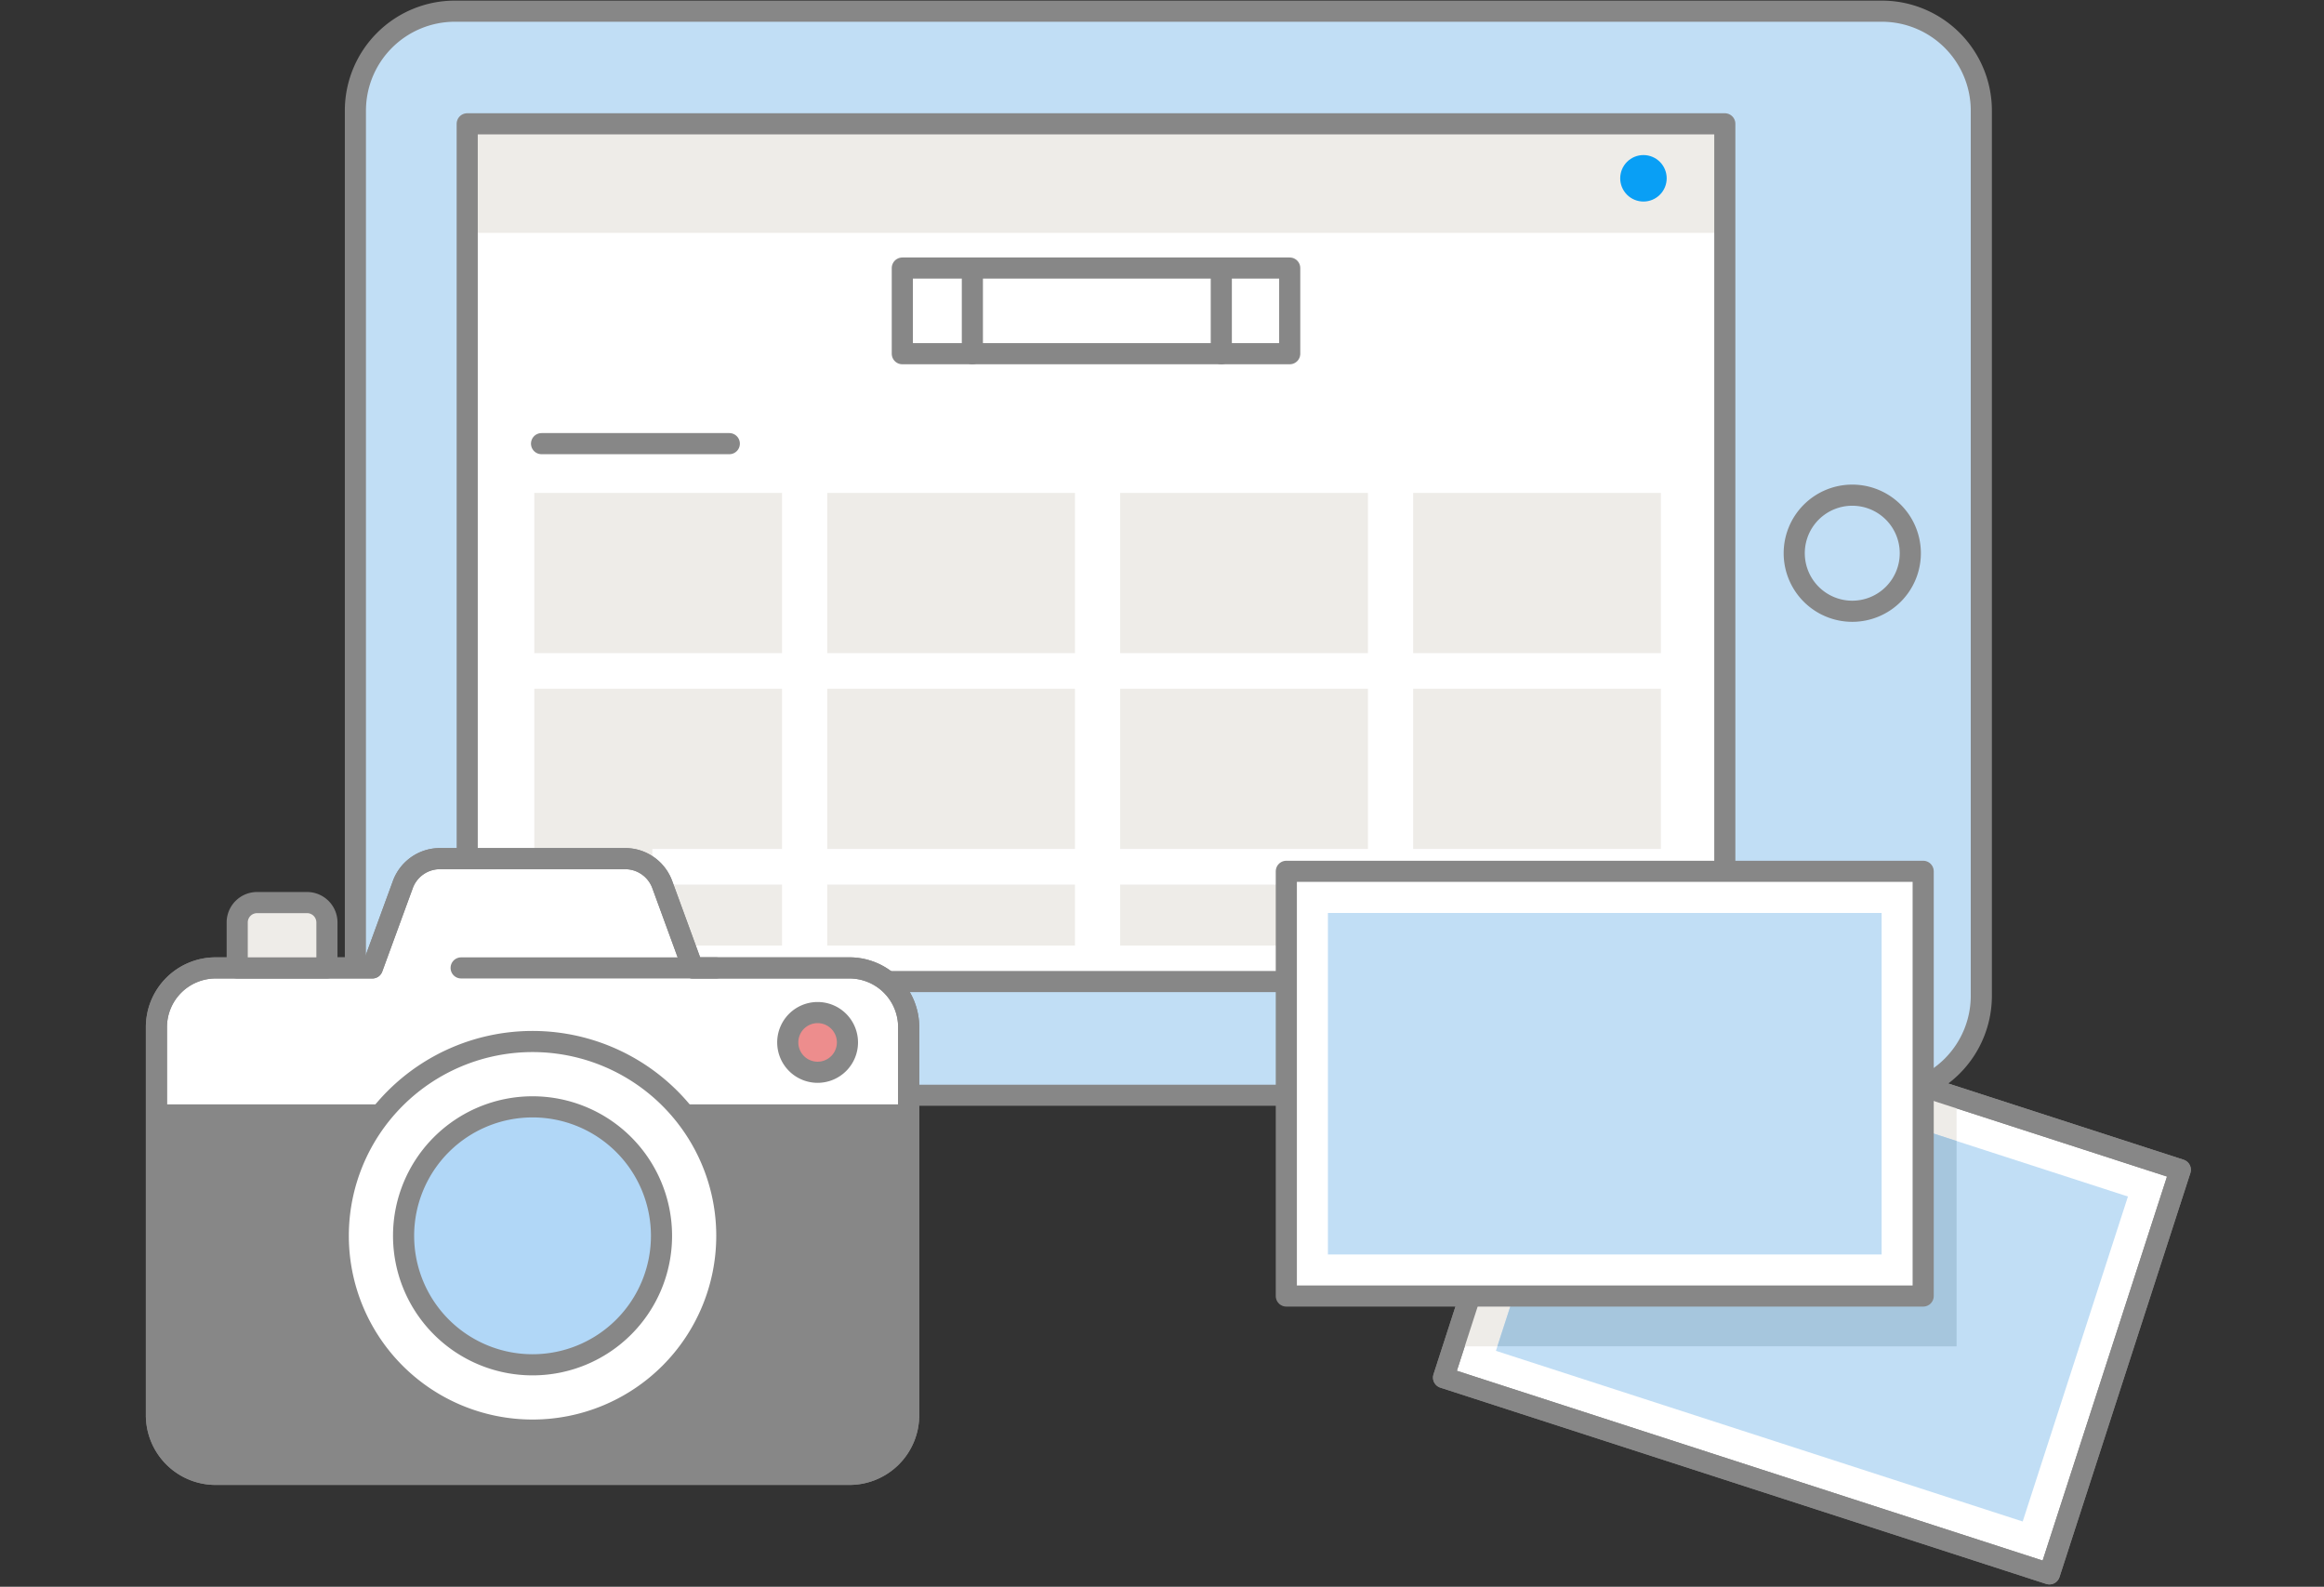
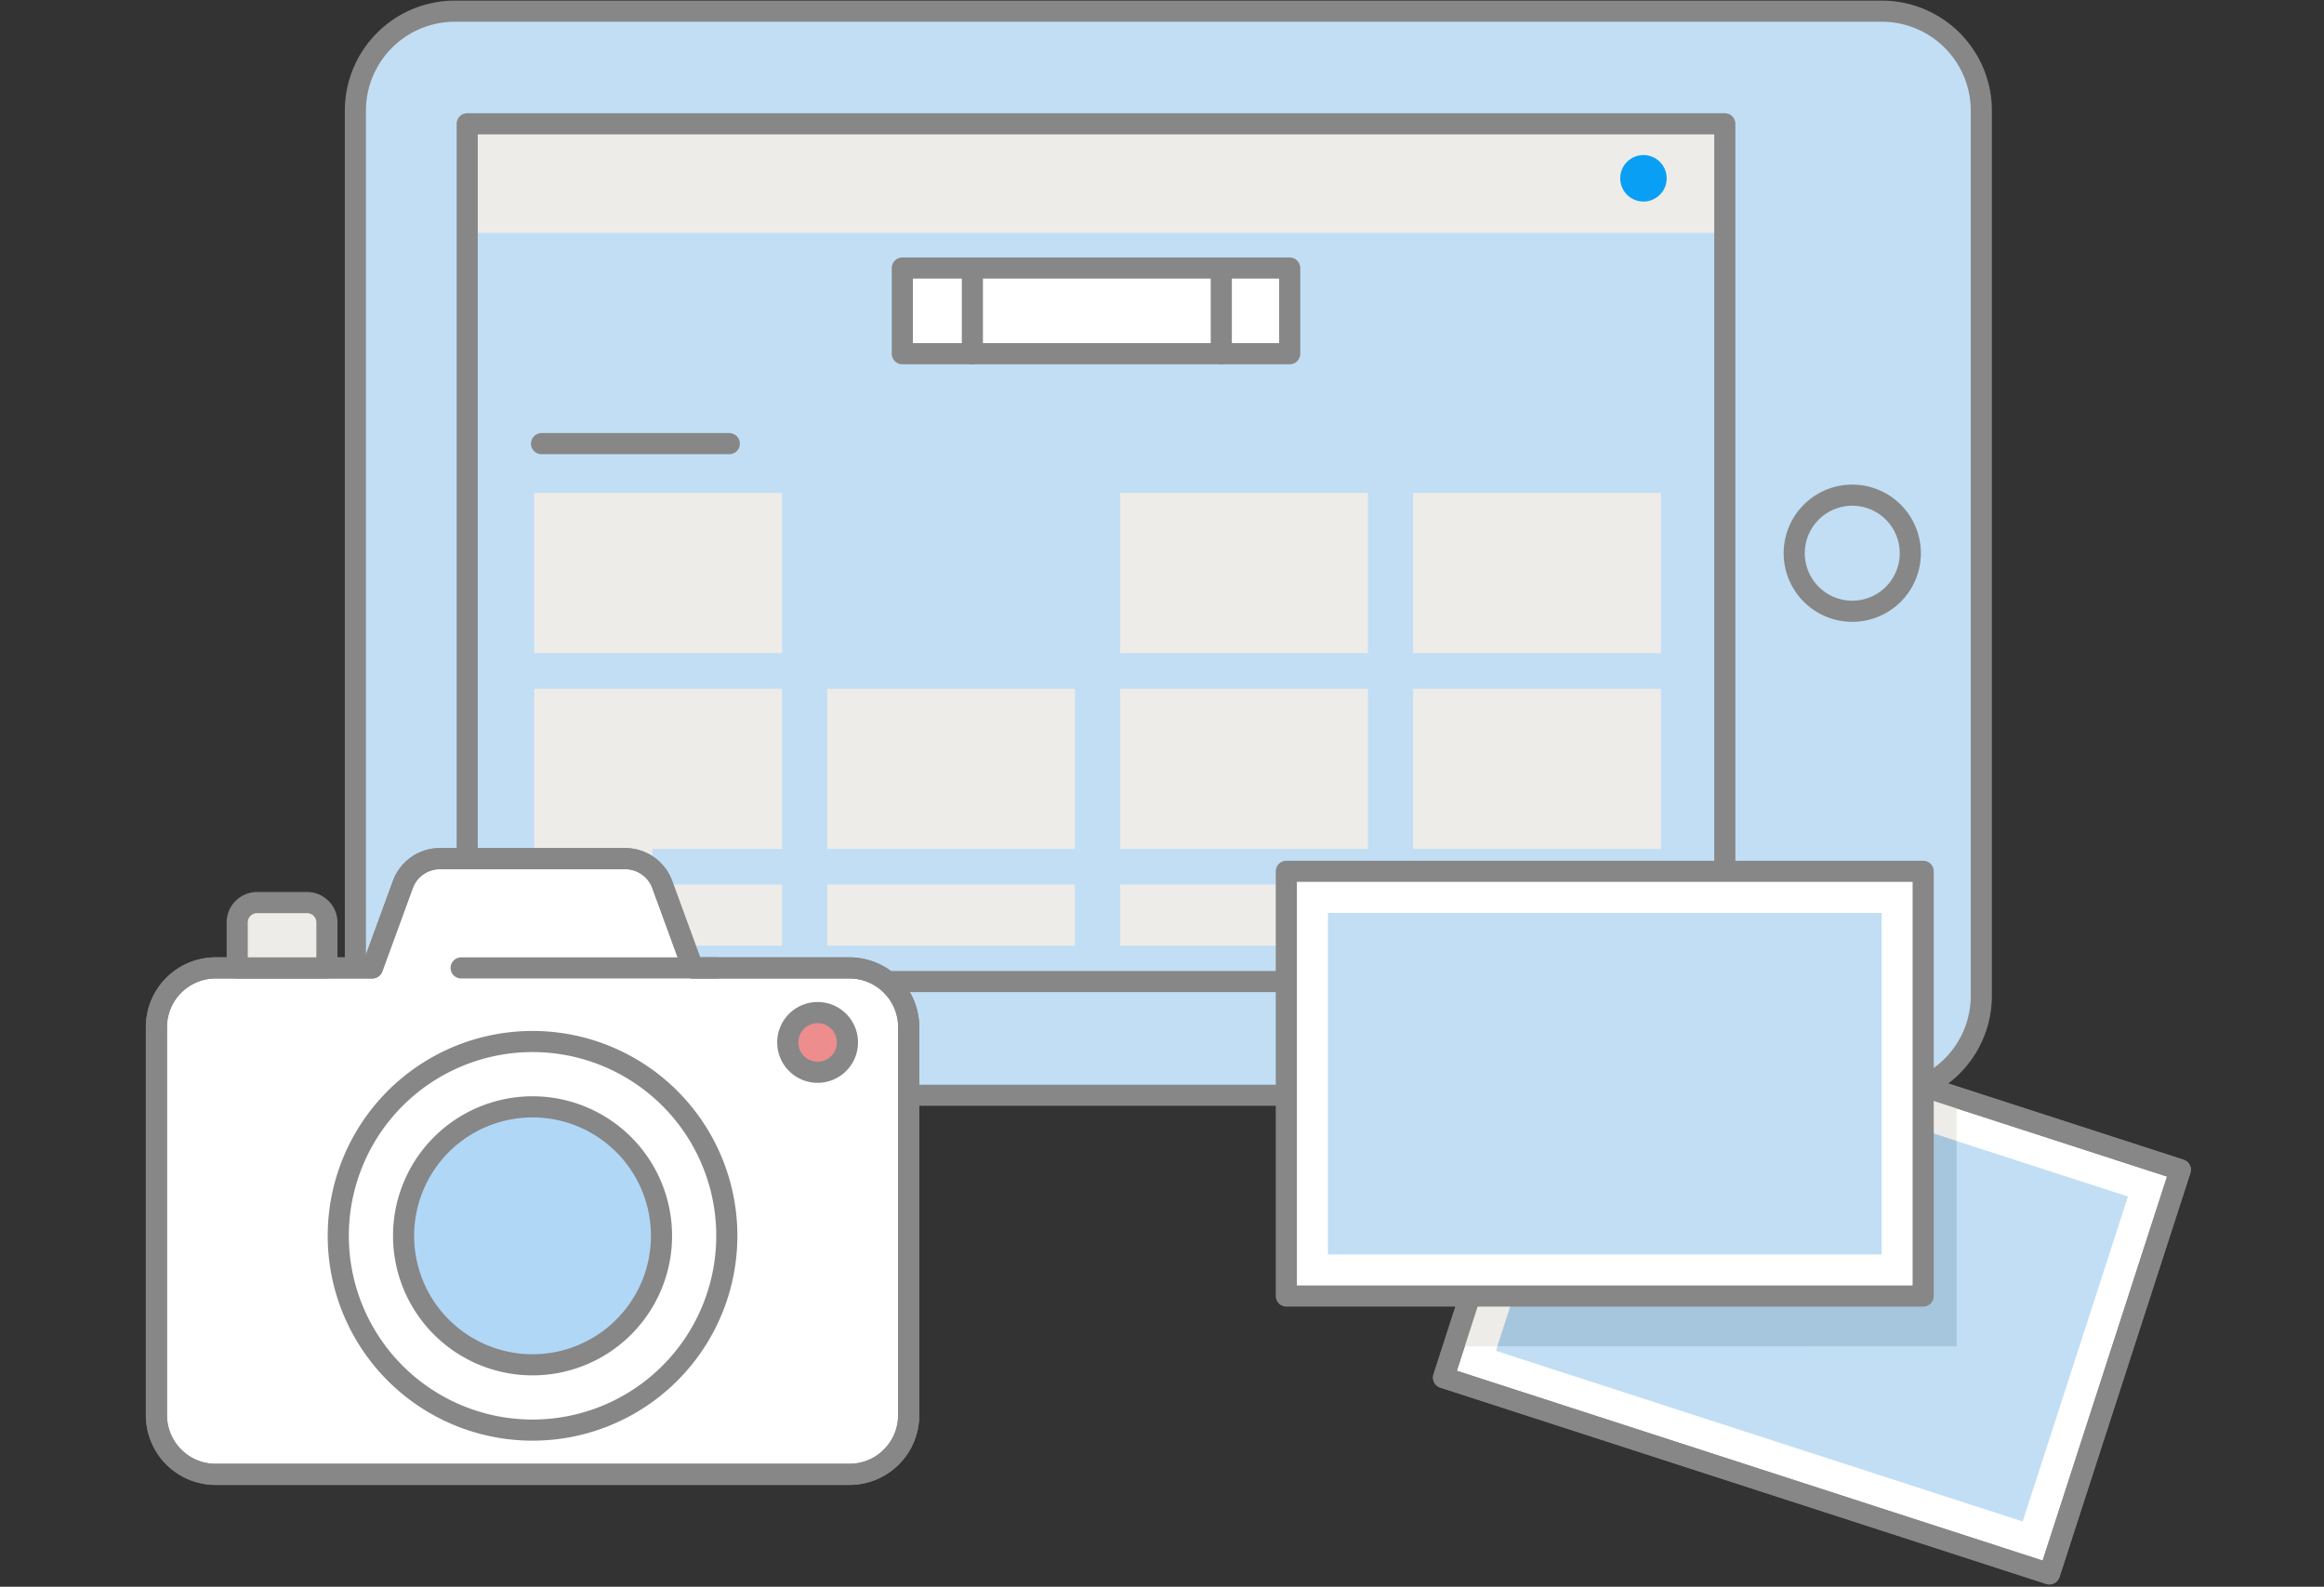
<svg xmlns="http://www.w3.org/2000/svg" width="220" height="150.192" viewBox="0 0 220 150.192">
  <rect x="0" y="0" width="220" height="150.192" fill="#333333" stroke="none" />
  <defs>
    <style>.a,.ak,.b,.i{fill:none;}.b{clip-rule:evenodd;}.c{clip-path:url(#a);}.d{isolation:isolate;}.e{clip-path:url(#b);}.f{clip-path:url(#c);}.g{clip-path:url(#d);}.h{fill:#c1def5;}.ak,.i{stroke:#878787;stroke-linejoin:round;stroke-width:2px;}.i{stroke-linecap:round;}.j{clip-path:url(#f);}.k{clip-path:url(#i);}.l{clip-path:url(#j);}.m{clip-path:url(#k);}.n{fill:#fff;}.o{clip-path:url(#l);}.p{clip-path:url(#n);}.q{fill:#eeece8;}.r{clip-path:url(#o);}.s{fill:#099ff5;}.t{clip-path:url(#r);}.u{clip-path:url(#s);}.v{clip-path:url(#u);}.w{clip-path:url(#x);}.x{clip-path:url(#y);}.y{clip-path:url(#z);}.z{clip-path:url(#aa);}.aa{clip-path:url(#ab);}.ab{clip-path:url(#ac);}.ac{clip-path:url(#ad);}.ad{clip-path:url(#ae);}.ae{clip-path:url(#af);}.af{clip-path:url(#ag);}.ag{clip-path:url(#ah);}.ah{clip-path:url(#ai);}.ai{clip-path:url(#aj);}.aj{clip-path:url(#ak);}.al{clip-path:url(#an);}.am{fill:#878787;}.an{clip-path:url(#ap);}.ao{clip-path:url(#as);}.ap{fill:#b1d7f7;}.aq{clip-path:url(#av);}.ar{fill:#ed8d8d;}.as{clip-path:url(#ay);}.at{clip-path:url(#bb);}.au{clip-path:url(#be);}.av{clip-path:url(#bg);}.aw{clip-path:url(#bi);}.ax{fill:#a6c6dd;}.ay{clip-path:url(#bl);}.az{clip-path:url(#bn);}</style>
    <clipPath id="a">
      <path class="a" d="M-13,8.192H207V-142H-13Z" transform="translate(13 142)" />
    </clipPath>
    <clipPath id="b">
      <rect class="a" width="194.333" height="152.167" />
    </clipPath>
    <clipPath id="c">
      <path class="b" d="M163.309-38.388H28.226a9.418,9.418,0,0,1-9.418-9.418v-83.777A9.418,9.418,0,0,1,28.226-141H163.309a9.418,9.418,0,0,1,9.418,9.418v83.777a9.418,9.418,0,0,1-9.418,9.418" transform="translate(-18.808 141)" />
    </clipPath>
    <clipPath id="d">
      <path class="a" d="M0,8.192H194.615V-142H0Z" transform="translate(0 142)" />
    </clipPath>
    <clipPath id="f">
      <path class="b" d="M158.573-92.193A5.493,5.493,0,0,1,153.08-86.7a5.494,5.494,0,0,1-5.495-5.494,5.494,5.494,0,0,1,5.495-5.494,5.493,5.493,0,0,1,5.494,5.494" transform="translate(-147.585 97.687)" />
    </clipPath>
    <clipPath id="i">
      <path class="a" d="M0,8.029H193.706V-142H0Z" transform="translate(0 142)" />
    </clipPath>
    <clipPath id="j">
      <rect class="a" width="197.083" height="142.083" />
    </clipPath>
    <clipPath id="k">
-       <path class="a" d="M28.957-49.733H148.008V-130.92H28.957Z" transform="translate(-28.957 130.92)" />
+       <path class="a" d="M28.957-49.733V-130.92H28.957Z" transform="translate(-28.957 130.92)" />
    </clipPath>
    <clipPath id="l">
      <path class="a" d="M67.758-109.9h36.673v-8.107H67.758Z" transform="translate(-67.758 118.011)" />
    </clipPath>
    <clipPath id="n">
      <path class="a" d="M28.816-120.6H147.867V-130.92H28.816Z" transform="translate(-28.816 130.92)" />
    </clipPath>
    <clipPath id="o">
      <path class="b" d="M136.409-125.924a2.2,2.2,0,0,1-2.2,2.2,2.2,2.2,0,0,1-2.2-2.2,2.2,2.2,0,0,1,2.2-2.2,2.2,2.2,0,0,1,2.2,2.2" transform="translate(-132.016 128.121)" />
    </clipPath>
    <clipPath id="r">
      <path class="b" d="M74.028-118.011v8.107" transform="translate(-74.028 118.011)" />
    </clipPath>
    <clipPath id="s">
      <path class="a" d="M0,8.192H184V-142H0Z" transform="translate(0 142)" />
    </clipPath>
    <clipPath id="u">
      <path class="b" d="M96.308-118.011v8.107" transform="translate(-96.308 118.011)" />
    </clipPath>
    <clipPath id="x">
      <path class="a" d="M34.818-82.724H58.271V-97.888H34.818Z" transform="translate(-34.818 97.888)" />
    </clipPath>
    <clipPath id="y">
      <path class="a" d="M61.037-82.724H84.49V-97.888H61.037Z" transform="translate(-61.037 97.888)" />
    </clipPath>
    <clipPath id="z">
      <path class="a" d="M87.257-82.724H110.71V-97.888H87.257Z" transform="translate(-87.257 97.888)" />
    </clipPath>
    <clipPath id="aa">
      <path class="a" d="M113.477-82.724H136.93V-97.888H113.477Z" transform="translate(-113.477 97.888)" />
    </clipPath>
    <clipPath id="ab">
      <path class="a" d="M34.818-65.2H58.271V-80.363H34.818Z" transform="translate(-34.818 80.363)" />
    </clipPath>
    <clipPath id="ac">
      <path class="a" d="M61.037-65.2H84.49V-80.363H61.037Z" transform="translate(-61.037 80.363)" />
    </clipPath>
    <clipPath id="ad">
      <path class="a" d="M87.257-65.2H110.71V-80.363H87.257Z" transform="translate(-87.257 80.363)" />
    </clipPath>
    <clipPath id="ae">
      <path class="a" d="M113.477-65.2H136.93V-80.363H113.477Z" transform="translate(-113.477 80.363)" />
    </clipPath>
    <clipPath id="af">
      <path class="a" d="M34.818-57.065H58.271v-5.772H34.818Z" transform="translate(-34.818 62.837)" />
    </clipPath>
    <clipPath id="ag">
      <path class="a" d="M61.037-57.065H84.49v-5.772H61.037Z" transform="translate(-61.037 62.837)" />
    </clipPath>
    <clipPath id="ah">
      <path class="a" d="M87.257-57.065H110.71v-5.772H87.257Z" transform="translate(-87.257 62.837)" />
    </clipPath>
    <clipPath id="ai">
      <path class="a" d="M113.477-57.065H136.93v-5.772H113.477Z" transform="translate(-113.477 62.837)" />
    </clipPath>
    <clipPath id="aj">
      <path class="a" d="M37.11-62.644h8.751v-5.238H37.11Z" transform="translate(-37.11 67.882)" />
    </clipPath>
    <clipPath id="ak">
      <path class="b" d="M66.6-54.816H51.772l-2.889-7.891a3.738,3.738,0,0,0-3.509-2.453H27.837a3.737,3.737,0,0,0-3.51,2.453l-2.888,7.891H6.606A5.606,5.606,0,0,0,1-49.21v36.724A5.606,5.606,0,0,0,6.606-6.879h60a5.606,5.606,0,0,0,5.606-5.607V-49.21A5.606,5.606,0,0,0,66.6-54.816" transform="translate(-1 65.16)" />
    </clipPath>
    <clipPath id="an">
-       <path class="b" d="M66.56-8.148H6.65A5.651,5.651,0,0,1,1-13.8V-43.172H72.21V-13.8a5.651,5.651,0,0,1-5.65,5.65" transform="translate(-1 43.172)" />
-     </clipPath>
+       </clipPath>
    <clipPath id="ap">
      <path class="b" d="M54.058-30.4A18.392,18.392,0,0,1,35.665-12.011,18.391,18.391,0,0,1,17.275-30.4a18.391,18.391,0,0,1,18.39-18.392A18.392,18.392,0,0,1,54.058-30.4" transform="translate(-17.275 48.794)" />
    </clipPath>
    <clipPath id="as">
      <path class="b" d="M47.537-30.739A12.208,12.208,0,0,1,35.328-18.531,12.208,12.208,0,0,1,23.121-30.739,12.208,12.208,0,0,1,35.328-42.947,12.208,12.208,0,0,1,47.537-30.739" transform="translate(-23.121 42.947)" />
    </clipPath>
    <clipPath id="av">
      <path class="b" d="M63.155-48.56a2.825,2.825,0,0,1-2.825,2.825,2.825,2.825,0,0,1-2.825-2.825,2.824,2.824,0,0,1,2.825-2.824,2.824,2.824,0,0,1,2.825,2.824" transform="translate(-57.505 51.384)" />
    </clipPath>
    <clipPath id="ay">
      <path class="b" d="M14.841-61.228H10.114A1.883,1.883,0,0,0,8.23-59.344v4.3h8.494v-4.3a1.884,1.884,0,0,0-1.884-1.884" transform="translate(-8.23 61.228)" />
    </clipPath>
    <clipPath id="bb">
      <path class="b" d="M173.555,1.946,116.2-16.633l12.39-38.248L185.945-36.3Z" transform="translate(-116.199 54.881)" />
    </clipPath>
    <clipPath id="be">
      <path class="b" d="M117.106-19.591h47.606V-43.162L128.538-54.88Z" transform="translate(-117.106 54.88)" />
    </clipPath>
    <clipPath id="bg">
      <path class="b" d="M170.753-3.282,120.887-19.435l9.963-30.758,49.866,16.152Z" transform="translate(-120.887 50.193)" />
    </clipPath>
    <clipPath id="bi">
      <path class="b" d="M164.486-19.862V-39.3l-33.643-10.9-9.825,30.331Z" transform="translate(-121.018 50.193)" />
    </clipPath>
    <clipPath id="bl">
      <path class="a" d="M102.127-23.821h60.288v-40.2H102.127Z" transform="translate(-102.127 64.025)" />
    </clipPath>
    <clipPath id="bn">
      <path class="a" d="M105.849-27.972h52.416V-60.3H105.849Z" transform="translate(-105.849 60.304)" />
    </clipPath>
  </defs>
  <g transform="translate(13 142)">
    <g class="c" transform="translate(-13 -142)">
      <g class="d" transform="translate(13.75 -1.833)">
        <g class="e">
          <g class="f" transform="translate(19.893 2.891)">
            <g class="g" transform="translate(-19.893 -1.058)">
              <path class="h" d="M13.808-146H178.3V-32.811H13.808Z" transform="translate(0.797 141.769)" />
            </g>
          </g>
          <g class="g" transform="translate(0 1.833)">
            <g transform="translate(19.893 1.058)">
              <path class="i" d="M144.5,102.612H9.418A9.418,9.418,0,0,1,0,93.194V9.418A9.418,9.418,0,0,1,9.418,0H144.5a9.418,9.418,0,0,1,9.418,9.418V93.194A9.418,9.418,0,0,1,144.5,102.612Z" />
            </g>
          </g>
          <g class="j" transform="translate(156.1 48.703)">
            <g class="g" transform="translate(-156.1 -46.87)">
              <path class="h" d="M142.585-102.687H164.15v21.564H142.585Z" transform="translate(8.226 144.268)" />
            </g>
          </g>
          <g class="g" transform="translate(0 1.833)">
            <g transform="translate(156.1 46.87)">
              <path class="i" d="M10.988,5.494A5.494,5.494,0,1,1,5.495,0,5.493,5.493,0,0,1,10.988,5.494Z" />
            </g>
          </g>
          <g class="k" transform="translate(0 1.833)">
            <g class="d" transform="translate(-1.833 9.167)">
              <g class="l" transform="translate(0 0)">
                <g class="m" transform="translate(32.461 2.553)">
                  <path class="n" d="M23.957-135.92H153.585v91.764H23.957Z" transform="translate(-29.245 130.632)" />
                </g>
                <g class="o" transform="translate(73.5 16.206)">
                  <path class="n" d="M62.758-123.011h47.25v18.684H62.758Z" transform="translate(-68.046 117.723)" />
                </g>
                <g class="g" transform="translate(1.833 -9.167)">
                  <g transform="translate(71.667 25.373)">
                    <path class="i" d="M0,0H36.673V8.107H0Z" />
                  </g>
                </g>
                <g class="p" transform="translate(32.312 2.553)">
                  <path class="q" d="M23.816-135.92H153.444v20.893H23.816Z" transform="translate(-29.104 130.632)" />
                </g>
                <g class="r" transform="translate(141.466 5.513)">
                  <g class="g" transform="translate(-139.633 -14.68)">
                    <path class="s" d="M127.016-133.121h14.97v14.971h-14.97Z" transform="translate(7.328 142.512)" />
                  </g>
                </g>
                <g class="g" transform="translate(1.833 -9.167)">
                  <g transform="translate(30.478 11.719)">
                    <path class="i" d="M0,0H119.051V81.187H0Z" />
                  </g>
                </g>
                <g class="t" transform="translate(80.132 16.206)">
                  <g class="u" transform="translate(-74.028 -25.373)">
                    <path class="n" d="M69.028-123.011h10v18.684h-10Z" transform="translate(0 143.096)" />
                  </g>
                </g>
                <g class="g" transform="translate(1.833 -9.167)">
                  <g transform="translate(78.299 25.373)">
                    <path class="i" d="M.5,0V8.107" transform="translate(-0.5)" />
                  </g>
                </g>
                <g class="v" transform="translate(103.698 16.206)">
                  <g class="u" transform="translate(-96.308 -25.373)">
                    <path class="n" d="M91.308-123.011h10v18.684h-10Z" transform="translate(0 143.096)" />
                  </g>
                </g>
                <g class="g" transform="translate(1.833 -9.167)">
                  <g transform="translate(101.864 25.373)">
                    <path class="i" d="M.5,0V8.107" transform="translate(-0.5)" />
                  </g>
                  <g transform="translate(37.515 41.993)">
                    <path class="i" d="M0,.5H17.775" transform="translate(0 -0.5)" />
                  </g>
                </g>
                <g class="w" transform="translate(38.66 37.49)">
                  <path class="q" d="M29.818-102.888h34.03v25.741H29.818Z" transform="translate(-35.106 97.6)" />
                </g>
                <g class="x" transform="translate(66.392 37.49)">
-                   <path class="q" d="M56.037-102.888h34.03v25.741H56.037Z" transform="translate(-61.325 97.6)" />
-                 </g>
+                   </g>
                <g class="y" transform="translate(94.124 37.49)">
                  <path class="q" d="M82.257-102.888h34.03v25.741H82.257Z" transform="translate(-87.545 97.6)" />
                </g>
                <g class="z" transform="translate(121.857 37.49)">
                  <path class="q" d="M108.477-102.888h34.03v25.741h-34.03Z" transform="translate(-113.765 97.6)" />
                </g>
                <g class="aa" transform="translate(38.66 56.026)">
                  <path class="q" d="M29.818-85.363h34.03v25.741H29.818Z" transform="translate(-35.106 80.075)" />
                </g>
                <g class="ab" transform="translate(66.392 56.026)">
                  <path class="q" d="M56.037-85.363h34.03v25.741H56.037Z" transform="translate(-61.325 80.075)" />
                </g>
                <g class="ac" transform="translate(94.124 56.026)">
                  <path class="q" d="M82.257-85.363h34.03v25.741H82.257Z" transform="translate(-87.545 80.075)" />
                </g>
                <g class="ad" transform="translate(121.857 56.026)">
                  <path class="q" d="M108.477-85.363h34.03v25.741h-34.03Z" transform="translate(-113.765 80.075)" />
                </g>
                <g class="ae" transform="translate(38.66 74.563)">
                  <path class="q" d="M29.818-67.837h34.03v16.349H29.818Z" transform="translate(-35.106 62.549)" />
                </g>
                <g class="af" transform="translate(66.392 74.563)">
                  <path class="q" d="M56.037-67.837h34.03v16.349H56.037Z" transform="translate(-61.325 62.549)" />
                </g>
                <g class="ag" transform="translate(94.124 74.563)">
                  <path class="q" d="M82.257-67.837h34.03v16.349H82.257Z" transform="translate(-87.545 62.549)" />
                </g>
                <g class="ah" transform="translate(121.857 74.563)">
                  <path class="q" d="M108.477-67.837h34.03v16.349h-34.03Z" transform="translate(-113.765 62.549)" />
                </g>
                <g class="ai" transform="translate(41.084 69.227)">
                  <path class="q" d="M32.11-72.882H51.438v15.815H32.11Z" transform="translate(-37.398 67.594)" />
                </g>
                <g class="aj" transform="translate(2.891 72.106)">
                  <g class="g" transform="translate(-1.058 -81.273)">
                    <path class="n" d="M-4-70.16H77.787V-1.3H-4Z" transform="translate(-0.231 146.145)" />
                  </g>
                </g>
                <g class="g" transform="translate(1.833 -9.167)">
                  <g transform="translate(1.058 81.273)">
                    <path class="ak" d="M65.6,10.344H50.772L47.884,2.453A3.738,3.738,0,0,0,44.374,0H26.837a3.737,3.737,0,0,0-3.51,2.453l-2.888,7.891H5.606A5.606,5.606,0,0,0,0,15.95V52.674a5.606,5.606,0,0,0,5.606,5.607h60a5.606,5.606,0,0,0,5.606-5.607V15.95A5.606,5.606,0,0,0,65.6,10.344Z" />
                  </g>
                </g>
                <g class="al" transform="translate(2.891 95.363)">
                  <g class="g" transform="translate(-1.058 -104.529)">
                    <path class="am" d="M-4-48.172H77.787v45.6H-4Z" transform="translate(-0.231 147.413)" />
                  </g>
                </g>
                <g class="an" transform="translate(20.105 89.417)">
                  <g class="g" transform="translate(-18.272 -98.583)">
                    <path class="n" d="M12.275-53.794H59.635v47.36H12.275Z" transform="translate(0.708 147.089)" />
                  </g>
                </g>
                <g class="g" transform="translate(1.833 -9.167)">
                  <g transform="translate(18.272 98.583)">
                    <path class="ak" d="M36.782,18.392A18.391,18.391,0,1,1,18.39,0,18.392,18.392,0,0,1,36.782,18.392Z" />
                  </g>
                </g>
                <g class="ao" transform="translate(26.288 95.601)">
                  <g class="g" transform="translate(-24.454 -104.768)">
                    <path class="ap" d="M18.121-47.947H53.114v34.993H18.121Z" transform="translate(1.045 147.426)" />
                  </g>
                </g>
                <g class="g" transform="translate(1.833 -9.167)">
                  <g transform="translate(24.454 104.768)">
                    <path class="ak" d="M24.417,12.208A12.208,12.208,0,1,1,12.208,0,12.208,12.208,0,0,1,24.417,12.208Z" />
                  </g>
                  <g transform="translate(1.058 81.273)">
                    <path class="ak" d="M65.6,10.344H50.772L47.884,2.453A3.738,3.738,0,0,0,44.374,0H26.837a3.737,3.737,0,0,0-3.51,2.453l-2.888,7.891H5.606A5.606,5.606,0,0,0,0,15.95V52.674a5.606,5.606,0,0,0,5.606,5.607h60a5.606,5.606,0,0,0,5.606-5.607V15.95A5.606,5.606,0,0,0,65.6,10.344Z" />
                  </g>
                  <g transform="translate(29.903 91.617)">
                    <path class="i" d="M24.145.5H0" transform="translate(0 -0.5)" />
                  </g>
                </g>
                <g class="aq" transform="translate(62.656 86.677)">
                  <g class="g" transform="translate(-60.823 -95.844)">
                    <path class="ar" d="M52.505-56.384H68.732v16.226H52.505Z" transform="translate(3.029 146.939)" />
                  </g>
                </g>
                <g class="g" transform="translate(1.833 -9.167)">
                  <g transform="translate(60.823 95.844)">
                    <path class="i" d="M5.65,2.824A2.825,2.825,0,1,1,2.825,0,2.825,2.825,0,0,1,5.65,2.824Z" />
                  </g>
                </g>
                <g class="as" transform="translate(10.538 76.265)">
                  <g class="g" transform="translate(-8.705 -85.432)">
                    <path class="q" d="M3.23-66.228H22.3v16.762H3.23Z" transform="translate(0.186 146.371)" />
                  </g>
                </g>
                <g class="g" transform="translate(1.833 -9.167)">
                  <g transform="translate(8.705 85.432)">
                    <path class="ak" d="M6.611,0H1.884A1.883,1.883,0,0,0,0,1.884v4.3H8.494v-4.3A1.884,1.884,0,0,0,6.611,0Z" transform="translate(0 0)" />
                  </g>
                </g>
                <g class="at" transform="translate(124.736 82.978)">
                  <g class="g" transform="translate(-122.903 -92.145)">
                    <path class="n" d="M111.2-59.881h80.322v67.4H111.2Z" transform="translate(6.415 146.738)" />
                  </g>
                </g>
                <g class="g" transform="translate(1.833 -9.167)">
                  <g transform="translate(122.903 92.145)">
                    <path class="ak" d="M57.355,56.827,0,38.248,12.39,0,69.745,18.579Z" />
                  </g>
                </g>
                <g class="au" transform="translate(125.695 82.979)">
                  <g class="g" transform="translate(-123.862 -92.146)">
                    <path class="q" d="M112.106-59.88h58.183v45.866H112.106Z" transform="translate(6.468 146.738)" />
                  </g>
                </g>
                <g class="av" transform="translate(129.694 87.937)">
                  <g class="g" transform="translate(-127.861 -97.104)">
                    <path class="h" d="M115.887-55.193h70.406V2.295H115.887Z" transform="translate(6.686 147.008)" />
                  </g>
                </g>
                <g class="aw" transform="translate(129.833 87.937)">
                  <g class="g" transform="translate(-128 -97.103)">
                    <path class="ax" d="M116.018-55.193h54.045v40.908H116.018Z" transform="translate(6.693 147.008)" />
                  </g>
                </g>
                <g class="g" transform="translate(1.833 -9.167)">
                  <g transform="translate(122.903 92.145)">
                    <path class="ak" d="M57.355,56.827,0,38.248,12.39,0,69.745,18.579Z" />
                  </g>
                </g>
                <g class="ay" transform="translate(109.852 73.307)">
                  <path class="n" d="M97.127-69.025h70.865v50.781H97.127Z" transform="translate(-102.415 63.737)" />
                </g>
                <g class="g" transform="translate(1.833 -9.167)">
                  <g transform="translate(108.019 82.474)">
                    <path class="ak" d="M0,0H60.288V40.2H0Z" />
                  </g>
                </g>
                <g class="az" transform="translate(113.789 77.243)">
                  <path class="h" d="M100.849-65.3h62.993V-22.4H100.849Z" transform="translate(-106.137 60.016)" />
                </g>
              </g>
            </g>
          </g>
        </g>
      </g>
    </g>
  </g>
</svg>